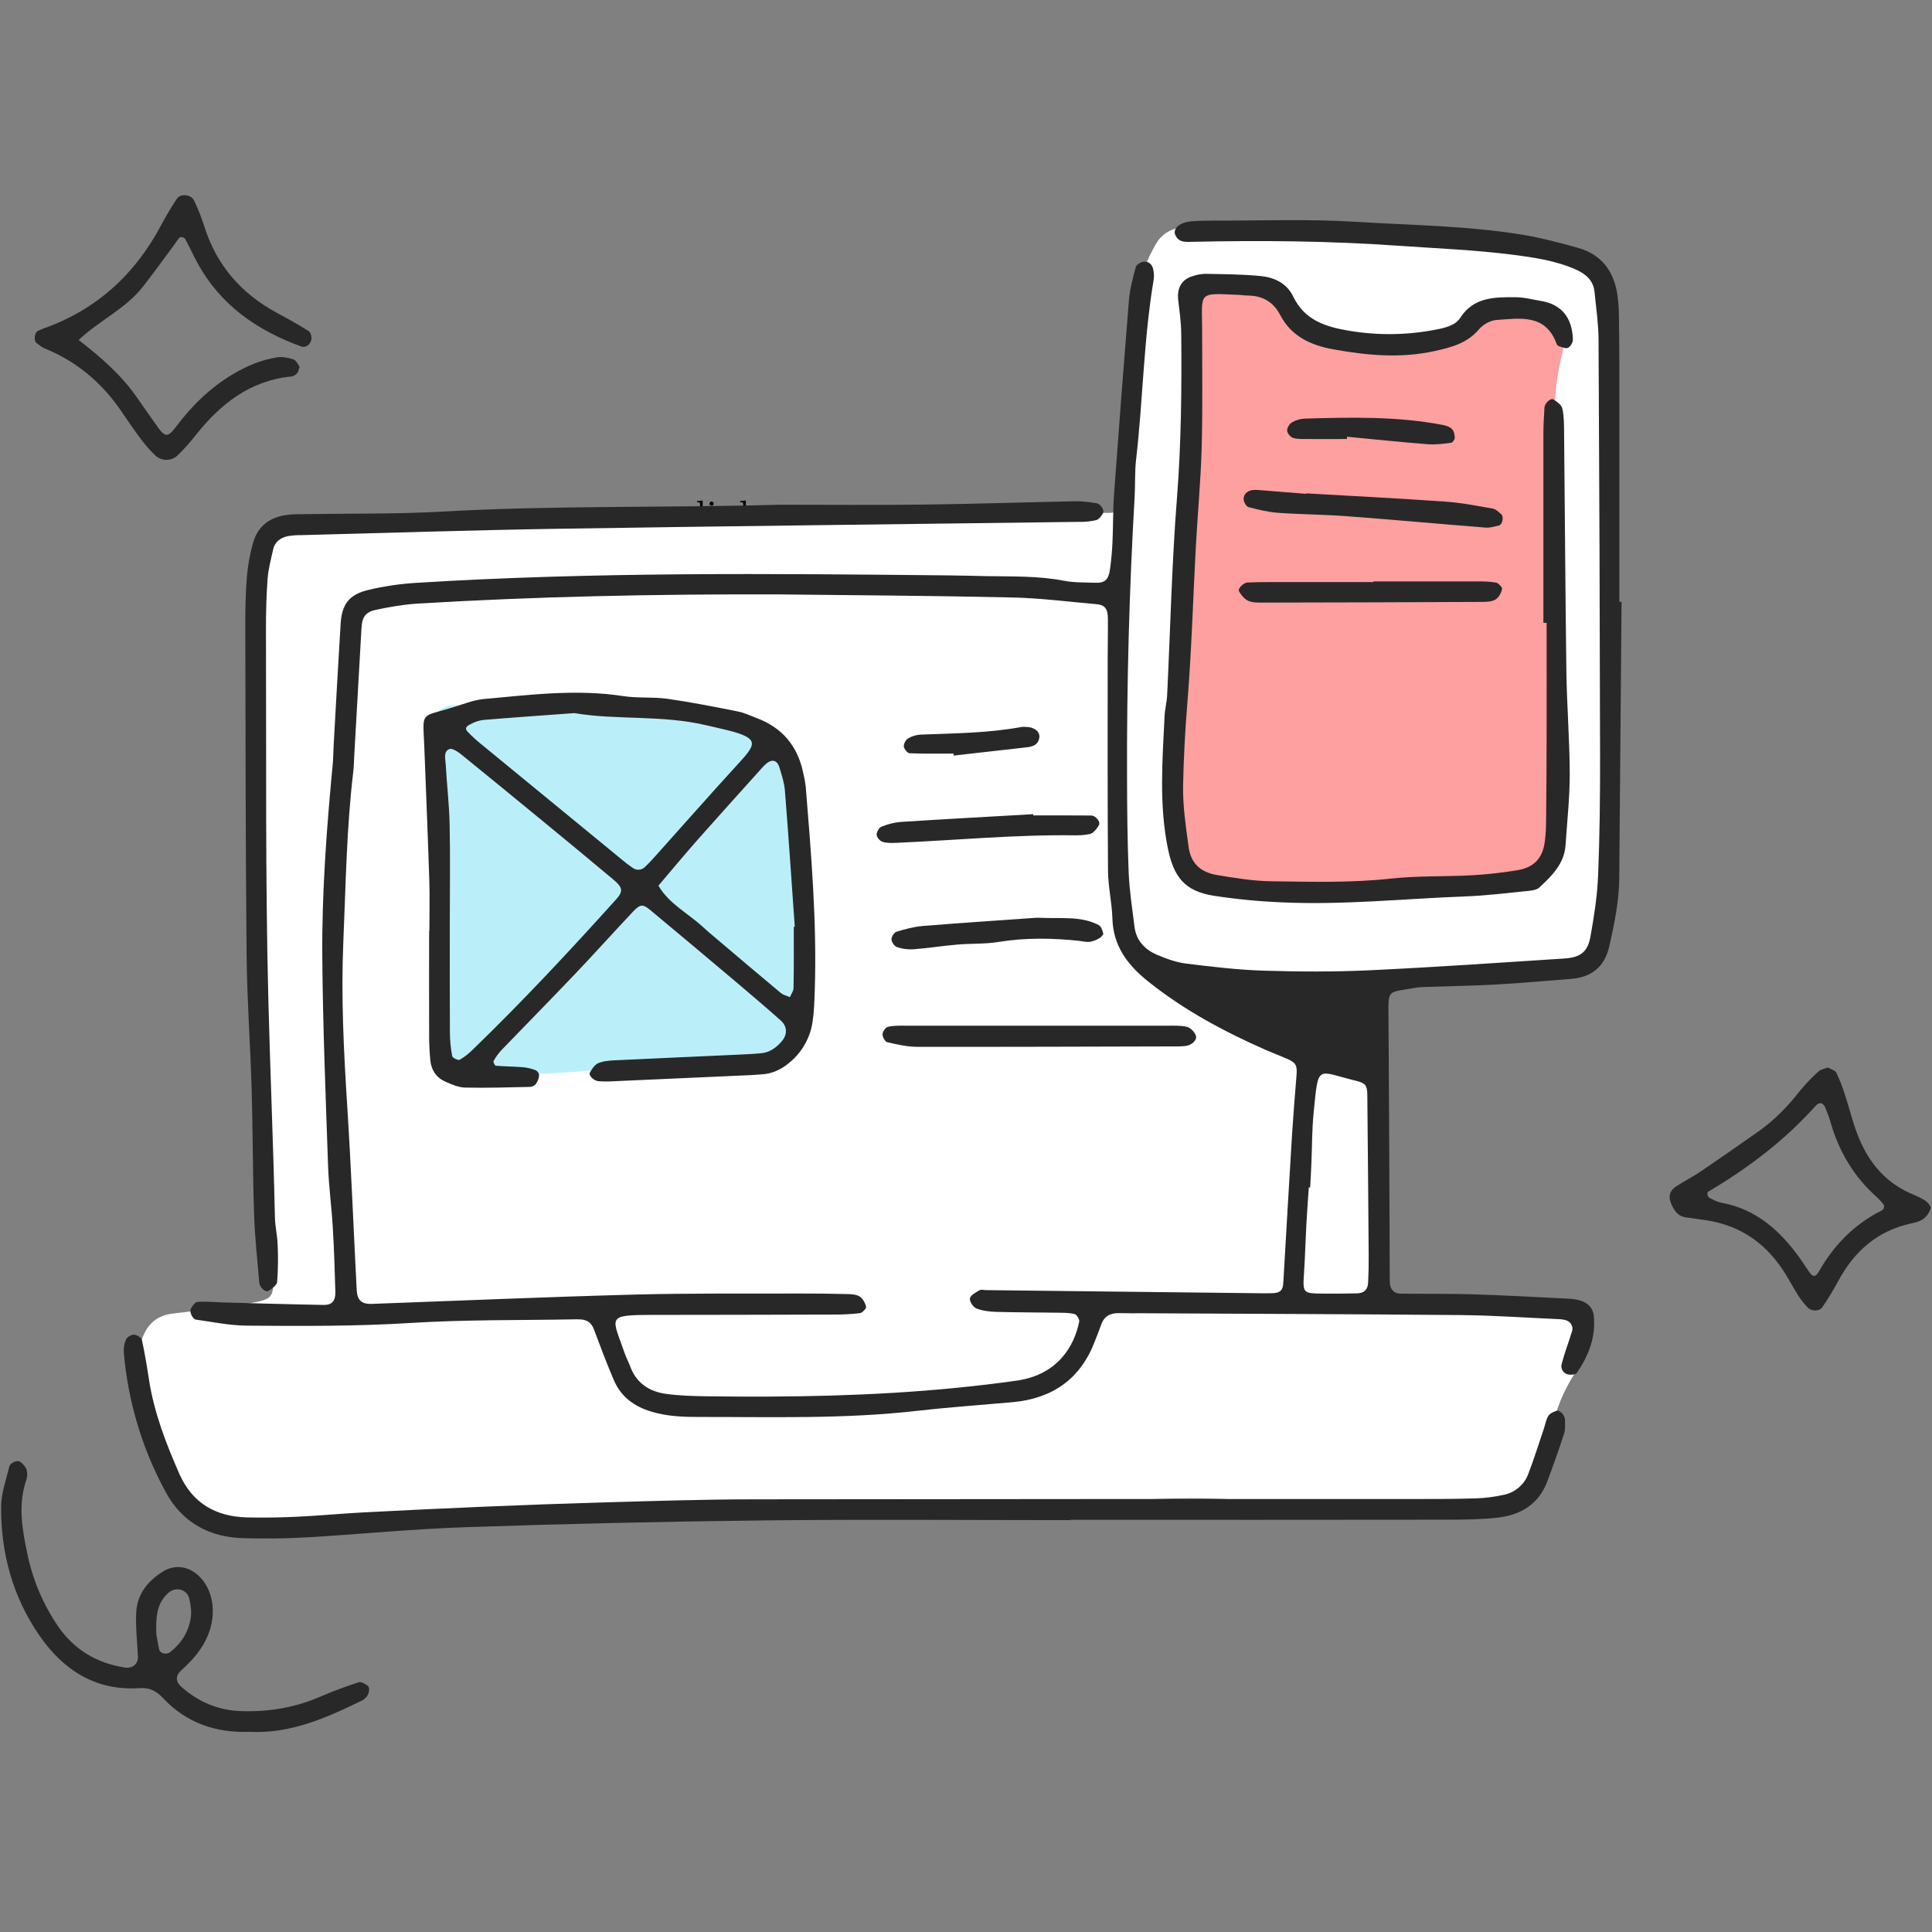
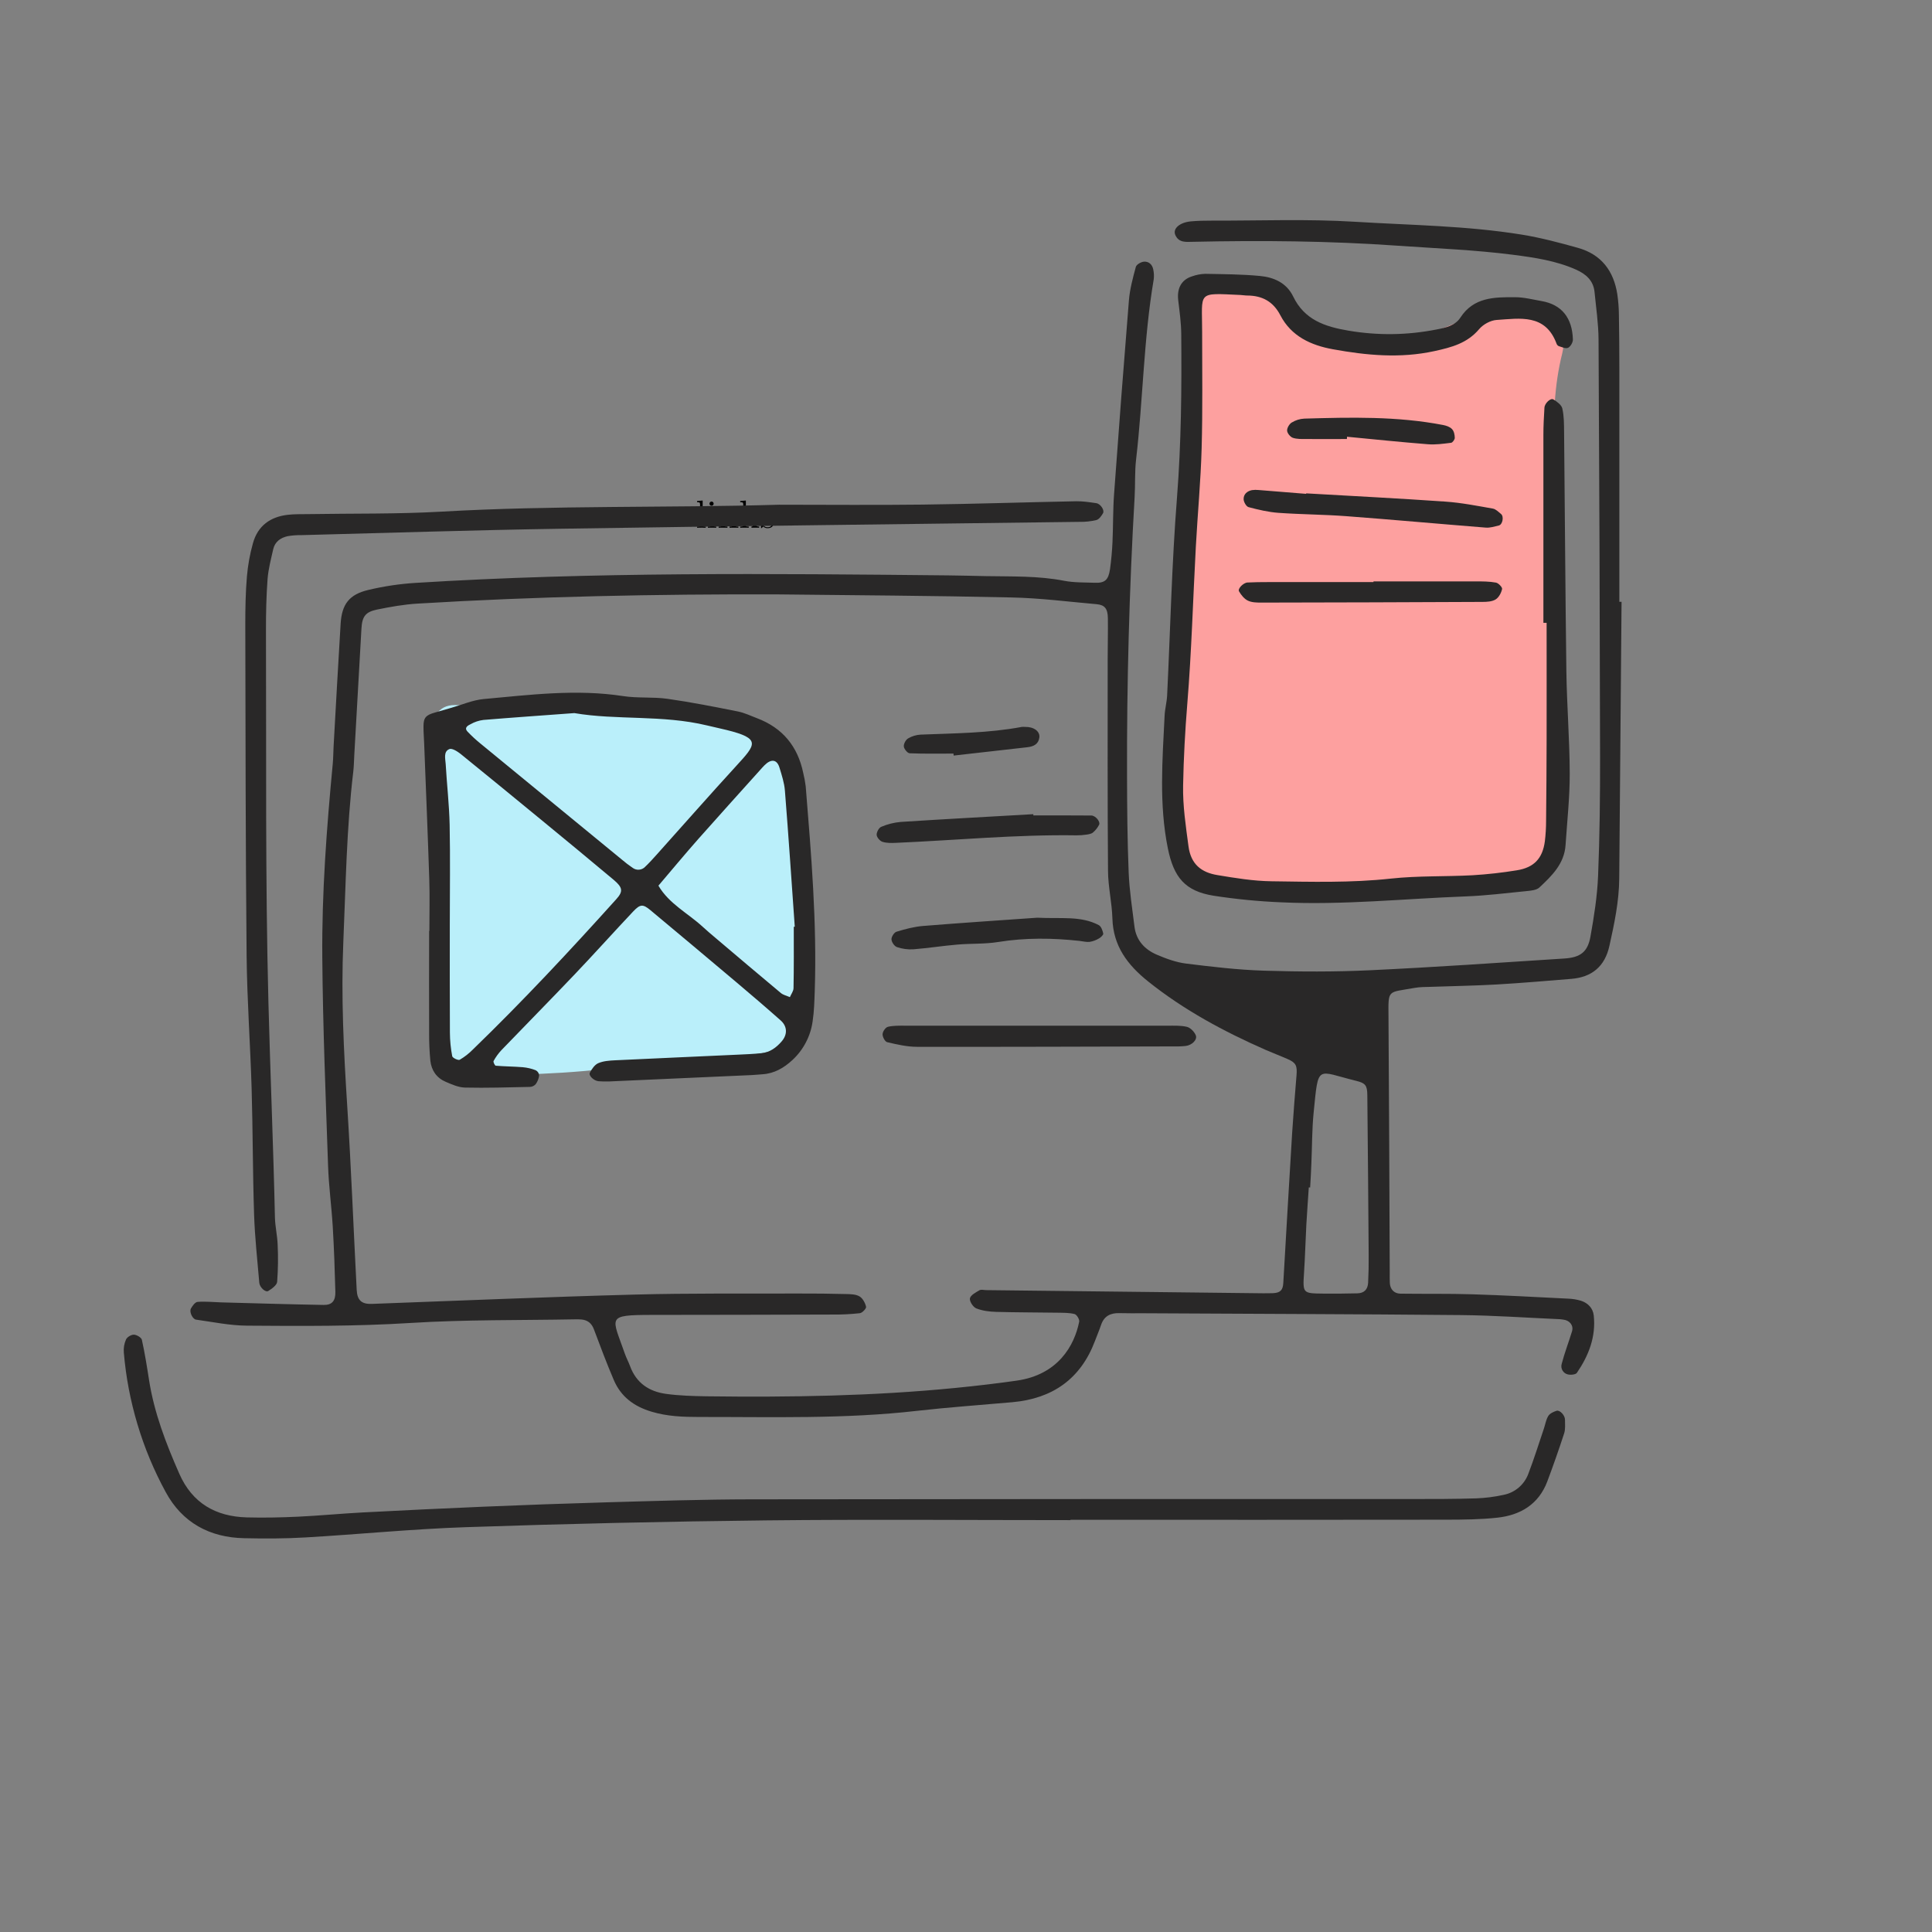
<svg xmlns="http://www.w3.org/2000/svg" width="512" viewBox="0 0 384 384" height="512" preserveAspectRatio="xMidYMid meet">
  <rect x="0" y="0" width="384" height="384" fill="#808080" stroke="none" />
  <defs>
    <clipPath id="a3b30ad25c">
      <path d="M 0.238 2 L 3 2 L 3 8 L 0.238 8 Z M 0.238 2 " />
    </clipPath>
    <clipPath id="41981ab44d">
      <rect x="0" width="17" y="0" height="11" />
    </clipPath>
    <clipPath id="3ab2f38238">
      <path d="M 0 290 L 74 290 L 74 344.398 L 0 344.398 Z M 0 290 " />
    </clipPath>
    <clipPath id="0f8c9997e2">
      <path d="M 6 38.398 L 62 38.398 L 62 92 L 6 92 Z M 6 38.398 " />
    </clipPath>
  </defs>
  <g id="913e5240f0">
    <g transform="matrix(1,0,0,1,138,97)">
      <g clip-path="url(#41981ab44d)">
        <g clip-rule="nonzero" clip-path="url(#a3b30ad25c)">
          <g style="fill:#000000;fill-opacity:1;">
            <g transform="translate(0.284, 7.889)">
              <path style="stroke:none" d="M 0.266 0 L 0.266 -0.234 C 0.535 -0.234 0.703 -0.25 0.766 -0.281 C 0.828 -0.32 0.859 -0.426 0.859 -0.594 L 0.859 -4.641 C 0.859 -4.828 0.82 -4.945 0.75 -5 C 0.688 -5.051 0.523 -5.078 0.266 -5.078 L 0.266 -5.312 L 1.375 -5.406 L 1.375 -0.594 C 1.375 -0.426 1.406 -0.32 1.469 -0.281 C 1.539 -0.25 1.711 -0.234 1.984 -0.234 L 1.984 0 C 1.922 0 1.82 0 1.688 0 C 1.562 -0.008 1.445 -0.016 1.344 -0.016 C 1.25 -0.016 1.176 -0.016 1.125 -0.016 C 1.062 -0.016 0.773 -0.008 0.266 0 Z M 0.266 0 " />
            </g>
          </g>
        </g>
        <g style="fill:#000000;fill-opacity:1;">
          <g transform="translate(2.436, 7.889)">
            <path style="stroke:none" d="M 0.266 0 L 0.266 -0.234 C 0.535 -0.234 0.703 -0.25 0.766 -0.281 C 0.828 -0.32 0.859 -0.426 0.859 -0.594 L 0.859 -2.688 C 0.859 -2.875 0.828 -2.988 0.766 -3.031 C 0.703 -3.082 0.539 -3.109 0.281 -3.109 L 0.281 -3.359 L 1.375 -3.438 L 1.375 -0.578 C 1.375 -0.43 1.398 -0.336 1.453 -0.297 C 1.516 -0.254 1.672 -0.234 1.922 -0.234 L 1.922 0 C 1.391 -0.008 1.117 -0.016 1.109 -0.016 C 1.035 -0.016 0.754 -0.008 0.266 0 Z M 0.578 -4.797 C 0.578 -4.898 0.617 -4.992 0.703 -5.078 C 0.785 -5.16 0.883 -5.203 1 -5.203 C 1.113 -5.203 1.207 -5.16 1.281 -5.078 C 1.363 -5.004 1.406 -4.906 1.406 -4.781 C 1.406 -4.664 1.363 -4.566 1.281 -4.484 C 1.207 -4.41 1.113 -4.375 1 -4.375 C 0.875 -4.375 0.77 -4.414 0.688 -4.5 C 0.613 -4.582 0.578 -4.68 0.578 -4.797 Z M 0.578 -4.797 " />
          </g>
        </g>
        <g style="fill:#000000;fill-opacity:1;">
          <g transform="translate(4.588, 7.889)">
            <path style="stroke:none" d="M 0.25 0 L 0.25 -0.234 C 0.531 -0.234 0.703 -0.25 0.766 -0.281 C 0.828 -0.32 0.859 -0.426 0.859 -0.594 L 0.859 -2.672 C 0.859 -2.867 0.82 -2.988 0.75 -3.031 C 0.688 -3.082 0.52 -3.109 0.25 -3.109 L 0.25 -3.359 L 1.344 -3.438 L 1.344 -2.625 C 1.582 -3.164 1.969 -3.438 2.5 -3.438 C 2.883 -3.438 3.156 -3.344 3.312 -3.156 C 3.426 -3.02 3.492 -2.879 3.516 -2.734 C 3.547 -2.586 3.562 -2.328 3.562 -1.953 L 3.562 -0.469 C 3.562 -0.363 3.602 -0.297 3.688 -0.266 C 3.77 -0.242 3.93 -0.234 4.172 -0.234 L 4.172 0 C 3.641 -0.008 3.348 -0.016 3.297 -0.016 C 3.254 -0.016 2.957 -0.008 2.406 0 L 2.406 -0.234 C 2.688 -0.234 2.859 -0.25 2.922 -0.281 C 2.984 -0.32 3.016 -0.426 3.016 -0.594 L 3.016 -2.406 C 3.016 -2.664 2.973 -2.875 2.891 -3.031 C 2.816 -3.188 2.664 -3.266 2.438 -3.266 C 2.176 -3.266 1.938 -3.148 1.719 -2.922 C 1.5 -2.703 1.391 -2.398 1.391 -2.016 L 1.391 -0.594 C 1.391 -0.426 1.422 -0.32 1.484 -0.281 C 1.555 -0.25 1.727 -0.234 2 -0.234 L 2 0 C 1.469 -0.008 1.176 -0.016 1.125 -0.016 C 1.082 -0.016 0.789 -0.008 0.25 0 Z M 0.25 0 " />
          </g>
        </g>
        <g style="fill:#000000;fill-opacity:1;">
          <g transform="translate(8.901, 7.889)">
            <path style="stroke:none" d="M 0.219 0 L 0.219 -0.234 C 0.488 -0.234 0.656 -0.25 0.719 -0.281 C 0.789 -0.32 0.828 -0.426 0.828 -0.594 L 0.828 -4.641 C 0.828 -4.828 0.789 -4.945 0.719 -5 C 0.656 -5.051 0.488 -5.078 0.219 -5.078 L 0.219 -5.312 L 1.344 -5.406 L 1.344 -1.672 L 2.438 -2.609 C 2.551 -2.711 2.609 -2.816 2.609 -2.922 C 2.609 -3.035 2.531 -3.098 2.375 -3.109 L 2.375 -3.359 C 2.594 -3.336 2.883 -3.328 3.25 -3.328 C 3.469 -3.328 3.648 -3.336 3.797 -3.359 L 3.797 -3.109 C 3.473 -3.098 3.145 -2.957 2.812 -2.688 C 2.738 -2.633 2.613 -2.531 2.438 -2.375 C 2.27 -2.227 2.188 -2.145 2.188 -2.125 C 2.188 -2.125 2.188 -2.113 2.188 -2.094 C 2.195 -2.082 2.207 -2.07 2.219 -2.062 C 2.227 -2.062 2.234 -2.055 2.234 -2.047 L 3.219 -0.656 C 3.352 -0.469 3.469 -0.348 3.562 -0.297 C 3.664 -0.254 3.805 -0.234 3.984 -0.234 L 3.984 0 C 3.754 -0.008 3.523 -0.016 3.297 -0.016 C 3.172 -0.016 2.891 -0.008 2.453 0 L 2.453 -0.234 C 2.641 -0.234 2.734 -0.297 2.734 -0.422 C 2.734 -0.504 2.523 -0.836 2.109 -1.422 C 2.078 -1.461 2.023 -1.523 1.953 -1.609 C 1.891 -1.703 1.844 -1.77 1.812 -1.812 L 1.312 -1.391 L 1.312 -0.594 C 1.312 -0.426 1.344 -0.32 1.406 -0.281 C 1.477 -0.25 1.648 -0.234 1.922 -0.234 L 1.922 0 C 1.609 -0.008 1.32 -0.016 1.062 -0.016 C 1.008 -0.016 0.727 -0.008 0.219 0 Z M 0.219 0 " />
          </g>
        </g>
        <g style="fill:#000000;fill-opacity:1;">
          <g transform="translate(12.996, 7.889)">
            <path style="stroke:none" d="M 0.266 -0.109 L 0.266 -1.125 C 0.266 -1.188 0.266 -1.227 0.266 -1.25 C 0.266 -1.27 0.27 -1.285 0.281 -1.297 C 0.301 -1.316 0.328 -1.328 0.359 -1.328 C 0.391 -1.328 0.41 -1.316 0.422 -1.297 C 0.441 -1.285 0.457 -1.25 0.469 -1.188 C 0.539 -0.832 0.66 -0.562 0.828 -0.375 C 1.004 -0.188 1.242 -0.094 1.547 -0.094 C 1.836 -0.094 2.055 -0.156 2.203 -0.281 C 2.348 -0.406 2.422 -0.578 2.422 -0.797 C 2.422 -1.172 2.156 -1.41 1.625 -1.516 C 1.312 -1.578 1.086 -1.629 0.953 -1.672 C 0.828 -1.711 0.707 -1.781 0.594 -1.875 C 0.375 -2.051 0.266 -2.27 0.266 -2.531 C 0.266 -2.789 0.359 -3.016 0.547 -3.203 C 0.742 -3.391 1.062 -3.484 1.5 -3.484 C 1.789 -3.484 2.035 -3.41 2.234 -3.266 C 2.297 -3.305 2.336 -3.348 2.359 -3.391 C 2.43 -3.453 2.484 -3.484 2.516 -3.484 C 2.555 -3.484 2.582 -3.469 2.594 -3.438 C 2.602 -3.414 2.609 -3.367 2.609 -3.297 L 2.609 -2.516 C 2.609 -2.453 2.602 -2.41 2.594 -2.391 C 2.594 -2.367 2.582 -2.352 2.562 -2.344 C 2.551 -2.332 2.531 -2.328 2.5 -2.328 C 2.445 -2.328 2.414 -2.348 2.406 -2.391 C 2.375 -3.023 2.07 -3.344 1.5 -3.344 C 1.195 -3.344 0.973 -3.281 0.828 -3.156 C 0.691 -3.039 0.625 -2.906 0.625 -2.75 C 0.625 -2.656 0.645 -2.57 0.688 -2.5 C 0.727 -2.438 0.773 -2.383 0.828 -2.344 C 0.891 -2.312 0.969 -2.273 1.062 -2.234 C 1.164 -2.203 1.25 -2.176 1.312 -2.156 C 1.375 -2.145 1.469 -2.129 1.594 -2.109 C 2.008 -2.023 2.301 -1.898 2.469 -1.734 C 2.688 -1.516 2.797 -1.27 2.797 -1 C 2.797 -0.688 2.691 -0.426 2.484 -0.219 C 2.273 -0.008 1.961 0.094 1.547 0.094 C 1.211 0.094 0.926 -0.02 0.688 -0.25 C 0.656 -0.219 0.629 -0.188 0.609 -0.156 C 0.586 -0.133 0.57 -0.117 0.562 -0.109 C 0.551 -0.098 0.547 -0.086 0.547 -0.078 C 0.547 -0.078 0.539 -0.07 0.531 -0.062 C 0.426 0.039 0.363 0.094 0.344 0.094 C 0.301 0.094 0.273 0.078 0.266 0.047 C 0.266 0.016 0.266 -0.035 0.266 -0.109 Z M 0.266 -0.109 " />
          </g>
        </g>
      </g>
    </g>
-     <path style=" stroke:none;fill-rule:nonzero;fill:#ffffff;fill-opacity:1;" d="M 171.156 299.008 C 161.652 299.008 152.145 299.098 142.641 298.984 C 129.719 298.832 116.895 300.027 104.078 301.43 C 98.008 302.094 91.914 302.484 85.836 303.051 C 74.34 304.121 62.816 304.586 51.273 304.449 C 48.293 304.41 45.402 304.121 42.59 303.188 C 36.801 301.27 32.969 297.355 31.277 291.523 C 30.594 289.156 29.969 286.633 30.082 284.203 C 30.262 280.77 29.652 277.48 28.25 274.34 C 27.098 271.711 27.223 269.133 28.125 266.418 C 29.164 263.281 31.059 261.461 34.383 261.074 C 38.641 260.582 42.91 260.113 47.145 259.418 C 54.793 258.168 54.836 258.746 53.812 250.543 C 52.414 239.352 50.895 228.152 52.551 216.777 C 53.262 211.887 52.953 206.84 52.98 201.863 C 53.004 197.793 52.883 193.715 52.738 189.637 C 52.668 187.379 52.473 185.133 52.152 182.895 C 50.863 174.324 50.883 165.758 52.215 157.195 C 52.844 153.117 52.688 149.094 52.418 145.027 C 52 138.711 51.309 132.383 51.426 126.07 C 51.531 120.449 52.445 114.824 53.258 109.246 C 53.785 105.617 55.098 104.621 58.727 104.598 C 62.797 104.562 66.871 104.719 70.953 104.758 C 77.289 104.824 83.629 104.828 89.965 104.91 C 98.59 105.023 107.082 103.625 115.641 102.84 C 123.953 102.078 132.266 100.793 140.652 101.078 C 146.523 101.281 152.391 101.773 158.258 101.812 C 163.223 101.84 168.188 101.324 173.156 101.172 C 181.066 100.906 188.938 100.793 196.875 101.527 C 204.73 102.262 212.695 101.879 220.609 101.938 C 221.891 101.938 222.75 101.133 222.812 99.855 C 223.449 88.336 225.613 76.98 226.371 65.477 C 226.516 63.223 226.449 60.953 226.473 58.691 C 226.516 54.945 227.953 51.637 229.758 48.473 C 230.832 46.59 232.562 45.539 234.68 45.219 C 235.801 45.051 236.93 44.969 238.066 44.977 C 247.793 44.977 257.566 44.461 267.242 45.176 C 279.395 46.078 291.598 46.793 303.625 49.055 C 307.445 49.77 311.039 50.938 314.441 52.832 C 317.48 54.527 319.152 56.965 319.305 60.434 C 319.371 62.016 319.445 63.613 319.434 65.184 C 319.254 87.816 319.141 110.445 318.84 133.078 C 318.645 147.781 318.172 162.48 317.812 177.18 C 317.758 179.438 317.711 181.703 317.504 183.953 C 316.965 189.711 314.812 191.883 309.012 192.625 C 308.117 192.738 307.207 192.742 306.301 192.77 C 297.48 193.02 288.656 193.27 279.832 193.52 C 272.426 193.734 271.734 194.41 271.727 201.781 C 271.727 204.266 271.727 206.789 272.125 209.23 C 273.082 215.098 272.812 220.969 272.371 226.836 C 271.984 232.039 271.969 237.184 272.613 242.395 C 273.219 247.328 273.527 252.293 274.664 257.152 C 275.133 259.145 275.887 259.898 277.844 260.066 C 281.219 260.363 284.605 260.676 287.992 260.719 C 294.328 260.801 300.668 260.688 307.004 260.684 C 308.812 260.684 310.637 260.645 312.422 260.859 C 315.52 261.227 317.262 263.918 316.156 266.746 C 315.352 268.867 314.336 270.883 313.109 272.797 C 310.734 276.434 309.133 280.387 308.301 284.652 C 307.812 287.07 306.934 289.426 306.086 291.758 C 304.82 295.25 302.293 297.316 298.586 297.793 C 293.879 298.395 289.215 299.246 284.422 299.152 C 276.047 298.996 267.672 299.078 259.297 299.035 C 257.488 299.035 255.664 299.035 253.871 298.82 C 242.379 297.375 230.887 297.578 219.352 298.668 C 213.973 299.18 208.496 298.969 203.066 298.988 C 192.43 299.031 181.793 299.004 171.156 299.004 Z M 171.156 299.008 " />
    <path style=" stroke:none;fill-rule:nonzero;fill:#fda09f;fill-opacity:1;" d="M 266.875 177.789 C 260.781 177.789 254.691 177.812 248.598 177.766 C 247.242 177.738 245.895 177.59 244.562 177.328 C 236.617 175.859 234.406 173.75 234.117 165.719 C 233.441 146.73 232.938 127.75 235.566 108.812 C 237.562 94.457 238.645 80.016 236.914 65.512 C 236.523 62.234 236.445 58.664 240.051 57.379 C 244.035 55.965 248.477 54.746 252.289 58.059 C 253.984 59.527 255.336 61.398 256.785 63.129 C 261.43 68.684 267.402 71.035 274.34 69.266 C 280.453 67.695 286.387 65.605 292.133 63 C 296.566 60.984 300.809 60.555 305.246 61.965 C 309.324 63.266 311.488 66.32 310.5 70.266 C 307.285 83.055 309.832 95.957 309.48 108.785 C 308.988 126.863 309.656 144.977 309.754 163.07 C 309.801 170.492 305.109 175.742 296.617 176.723 C 286.77 177.855 276.832 178.188 266.934 178.883 Z M 266.875 177.789 " />
    <path style=" stroke:none;fill-rule:nonzero;fill:#baeffa;fill-opacity:1;" d="M 158.992 180.195 C 158.992 186.309 159.027 192.398 158.992 198.5 C 158.93 206.691 156.848 208.91 148.844 209.676 C 137.84 210.734 126.867 211.938 115.863 212.895 C 110.465 213.363 105.035 213.578 99.617 213.629 C 89.438 213.711 87.758 212.117 87.25 202.066 C 86.398 185.164 85.605 168.254 84.879 151.344 C 84.762 149.074 84.988 146.84 85.562 144.645 C 86.727 140.434 88.949 139.465 93.219 140.535 C 95.348 141.07 97.578 141.512 99.762 141.488 C 107.672 141.441 115.59 140.832 123.48 141.098 C 131.383 141.336 139.238 142.047 147.051 143.238 C 154.129 144.348 157.102 147.855 157.77 155.168 C 158.531 163.48 158.746 171.836 159.207 180.176 Z M 158.992 180.195 " />
    <path style=" stroke:none;fill-rule:nonzero;fill:#292828;fill-opacity:1;" d="M 322.297 119.613 C 322.145 137.949 321.992 156.289 321.836 174.629 C 321.797 179.18 320.859 183.598 319.879 188.012 C 318.977 192.086 316.406 194.23 312.301 194.559 C 307.34 194.961 302.387 195.391 297.418 195.676 C 293.125 195.922 288.82 195.98 284.523 196.137 C 283.395 196.176 282.246 196.152 281.141 196.355 C 275.758 197.336 275.934 196.539 275.973 202.027 C 276.098 219.008 276.148 235.988 276.219 252.969 C 276.219 253.645 276.203 254.324 276.238 255 C 276.301 256.254 277.082 257.109 278.352 257.125 C 283.105 257.191 287.863 257.102 292.613 257.25 C 298.941 257.445 305.262 257.797 311.59 258.113 C 312.496 258.137 313.383 258.281 314.25 258.539 C 315.629 258.992 316.609 260.008 316.77 261.457 C 317.227 265.699 315.762 269.438 313.422 272.859 C 313.176 273.223 312.184 273.309 311.625 273.176 C 311.398 273.125 311.191 273.031 311.008 272.895 C 310.82 272.758 310.672 272.586 310.555 272.387 C 310.438 272.188 310.367 271.973 310.34 271.746 C 310.312 271.516 310.332 271.289 310.402 271.07 C 310.969 268.887 311.793 266.773 312.449 264.617 C 312.801 263.453 312.008 262.445 310.738 262.289 C 310.516 262.262 310.289 262.215 310.066 262.203 C 303.512 261.918 296.961 261.445 290.406 261.383 C 269.352 261.184 248.297 261.141 227.238 261.02 C 225.656 261.02 224.062 261.039 222.488 260.996 C 220.707 260.945 219.434 261.582 218.84 263.355 C 218.48 264.426 218.027 265.465 217.629 266.535 C 214.766 274.117 209.16 277.984 201.215 278.699 C 194.914 279.262 188.594 279.699 182.312 280.41 C 167.887 282.07 153.387 281.613 138.906 281.633 C 135.758 281.633 132.621 281.523 129.508 280.586 C 126.004 279.539 123.414 277.613 121.996 274.285 C 120.574 270.957 119.305 267.578 118.039 264.199 C 117.59 263 116.797 262.375 115.562 262.258 C 115.113 262.227 114.66 262.215 114.207 262.23 C 103.34 262.434 92.445 262.27 81.617 262.949 C 70.789 263.629 59.902 263.566 49.043 263.484 C 45.68 263.461 42.32 262.754 38.969 262.289 C 38.277 262.199 37.582 260.746 37.945 260.09 C 38.238 259.547 38.785 258.797 39.27 258.762 C 40.832 258.641 42.418 258.812 43.992 258.859 C 50.77 259.039 57.551 259.25 64.328 259.367 C 65.984 259.398 66.703 258.562 66.656 256.758 C 66.543 252.457 66.395 248.16 66.141 243.867 C 65.898 239.809 65.344 235.77 65.207 231.707 C 64.734 217.914 64.172 204.121 64.059 190.324 C 63.949 177.434 64.926 164.57 66.145 151.73 C 66.25 150.605 66.242 149.469 66.305 148.34 C 66.766 140.211 67.203 132.086 67.703 123.961 C 67.949 120.09 69.395 118.156 73.215 117.254 C 76.293 116.52 79.414 116.055 82.574 115.855 C 117.852 113.652 153.16 114.008 188.473 114.363 C 190.961 114.387 193.449 114.461 195.941 114.508 C 201.137 114.605 206.344 114.43 211.5 115.434 C 213.484 115.82 215.559 115.754 217.594 115.828 C 219.59 115.906 220.312 115.293 220.629 113.105 C 220.871 111.316 221.039 109.512 221.117 107.707 C 221.262 104.543 221.199 101.363 221.43 98.203 C 222.359 85.355 223.344 72.508 224.383 59.668 C 224.57 57.438 225.168 55.219 225.758 53.047 C 225.887 52.574 226.766 52.07 227.34 52.012 C 228.305 51.918 229.023 52.559 229.215 53.547 C 229.363 54.215 229.395 54.887 229.305 55.562 C 227.301 67.398 227.191 79.414 225.809 91.309 C 225.52 93.773 225.66 96.289 225.516 98.773 C 224.445 117.305 223.945 135.852 224.008 154.41 C 224.023 160.746 224.074 167.09 224.332 173.422 C 224.48 177.02 225.043 180.605 225.488 184.191 C 225.828 186.922 227.535 188.73 229.938 189.758 C 231.797 190.551 233.77 191.273 235.758 191.52 C 240.91 192.16 246.09 192.773 251.273 192.93 C 258.285 193.145 265.32 193.176 272.324 192.844 C 285.199 192.238 298.059 191.344 310.922 190.512 C 314.129 190.305 315.566 189.207 316.113 186.164 C 316.828 182.164 317.469 178.117 317.633 174.07 C 317.957 166.16 318.039 158.23 318.027 150.305 C 317.98 122.684 317.879 95.066 317.723 67.445 C 317.703 64.305 317.23 61.164 316.926 58.027 C 316.699 55.73 315.172 54.441 313.215 53.574 C 309.238 51.809 304.969 51.188 300.723 50.637 C 293.098 49.66 285.41 49.371 277.738 48.832 C 264.168 47.875 250.609 47.766 237.031 48.062 C 235.719 48.09 234.27 48.273 233.594 46.684 C 233.062 45.438 234.477 44.195 236.73 43.996 C 238.078 43.879 239.441 43.844 240.797 43.852 C 250.309 43.879 259.84 43.492 269.316 44.078 C 280.363 44.762 291.477 44.855 302.438 46.629 C 306.211 47.238 309.941 48.23 313.633 49.266 C 318.262 50.559 320.746 53.848 321.457 58.512 C 321.652 59.855 321.758 61.207 321.77 62.566 C 321.836 66.188 321.859 69.812 321.859 73.434 C 321.859 88.828 321.859 104.223 321.859 119.617 Z M 154.215 118.137 C 130.445 118.078 106.688 118.539 82.957 119.973 C 80.266 120.137 77.578 120.617 74.934 121.156 C 72.629 121.629 71.977 122.543 71.84 124.934 C 71.352 133.289 70.895 141.641 70.422 149.992 C 70.355 151.121 70.348 152.262 70.215 153.383 C 68.875 164.629 68.723 175.941 68.238 187.227 C 67.773 198.078 68.32 208.941 69.012 219.789 C 69.793 231.977 70.262 244.18 70.895 256.379 C 71.004 258.469 71.906 259.23 73.891 259.16 C 91.297 258.523 108.703 257.773 126.113 257.309 C 136.977 257.016 147.852 257.137 158.715 257.098 C 161.887 257.086 165.055 257.121 168.223 257.203 C 169.113 257.223 170.133 257.246 170.844 257.676 C 171.484 258.062 171.965 258.969 172.141 259.734 C 172.215 260.066 171.387 260.957 170.898 261.008 C 169.102 261.207 167.301 261.297 165.496 261.277 C 153.496 261.316 141.496 261.34 129.5 261.348 C 120.391 261.367 121.648 261.723 124.184 269.031 C 124.48 269.887 124.918 270.684 125.234 271.535 C 126.457 274.879 129.012 276.582 132.352 277.039 C 135.039 277.41 137.762 277.48 140.477 277.527 C 157 277.738 173.516 277.48 189.977 275.855 C 194.023 275.457 198.066 274.984 202.09 274.41 C 210.293 273.234 213.543 267.469 214.5 262.688 C 214.586 262.238 214.008 261.289 213.586 261.18 C 212.516 260.902 211.355 260.934 210.227 260.91 C 206.152 260.844 202.078 260.863 198 260.746 C 196.668 260.707 195.27 260.539 194.051 260.055 C 193.418 259.809 192.656 258.637 192.781 258.055 C 192.922 257.406 193.945 256.879 194.676 256.449 C 195.004 256.254 195.547 256.418 195.996 256.422 L 251 257.051 C 251.68 257.051 252.359 257.051 253.035 257.027 C 254.469 256.957 254.992 256.422 255.066 254.98 C 255.648 245.047 256.211 235.113 256.824 225.184 C 257.07 221.348 257.383 217.52 257.695 213.691 C 257.848 211.816 257.586 211.227 255.957 210.512 C 254.512 209.871 253.023 209.316 251.578 208.684 C 243.262 205.027 235.32 200.766 228.188 195.059 C 224.117 191.805 221.254 188.035 221.098 182.551 C 221.004 179.402 220.25 176.27 220.227 173.125 C 220.117 159.09 220.16 145.055 220.16 131.023 C 220.16 128.309 220.234 125.59 220.199 122.875 C 220.176 120.992 219.578 120.23 217.973 120.09 C 212.348 119.598 206.727 118.867 201.078 118.75 C 185.461 118.395 169.836 118.316 154.215 118.137 Z M 260.402 236.02 L 260.133 236.004 C 259.973 238.48 259.785 240.953 259.645 243.43 C 259.477 246.59 259.398 249.758 259.191 252.914 C 258.926 257.059 258.887 257.074 263.043 257.113 C 265.305 257.137 267.566 257.113 269.824 257.059 C 271.133 257.02 271.855 256.289 271.926 254.941 C 272.016 253.133 272.051 251.324 272.035 249.516 C 271.961 238.887 271.871 228.262 271.766 217.633 C 271.742 215.727 271.383 215.273 269.562 214.828 C 261.582 212.875 262.078 211.371 261.098 221.121 C 260.758 224.492 260.797 227.898 260.645 231.285 C 260.594 232.863 260.492 234.441 260.402 236.02 Z M 260.402 236.02 " />
    <path style=" stroke:none;fill-rule:nonzero;fill:#292828;fill-opacity:1;" d="M 306.762 123.789 C 306.762 111.344 306.762 98.895 306.762 86.445 C 306.762 84.641 306.859 82.832 306.969 81.031 C 307.02 80.148 308.191 79.047 308.746 79.387 C 309.461 79.828 310.363 80.48 310.523 81.188 C 310.871 82.703 310.859 84.316 310.875 85.887 C 311.031 101.73 311.121 117.574 311.328 133.414 C 311.422 140.199 311.977 146.973 311.996 153.754 C 312.008 158.488 311.48 163.227 311.168 167.961 C 310.922 171.672 308.449 174.074 305.969 176.391 C 305.398 176.926 304.309 177.023 303.434 177.109 C 299.391 177.512 295.348 178.016 291.293 178.168 C 279.09 178.621 266.906 179.922 254.68 179.344 C 250.164 179.16 245.668 178.719 241.203 178.031 C 235.578 177.121 233.301 174.434 232.121 168.621 C 230.344 159.863 231.047 151.059 231.473 142.258 C 231.535 140.906 231.91 139.566 231.977 138.223 C 232.613 125.125 232.906 111.996 233.934 98.93 C 234.781 88.078 234.879 77.242 234.781 66.391 C 234.762 64.148 234.445 61.906 234.18 59.672 C 233.902 57.32 234.809 55.594 236.918 54.93 C 237.773 54.621 238.656 54.453 239.562 54.426 C 243.18 54.496 246.809 54.508 250.406 54.848 C 253.18 55.109 255.707 56.195 257.035 58.941 C 259.266 63.551 263.273 64.918 268.012 65.719 C 273.863 66.711 279.699 66.633 285.52 65.488 C 287.352 65.141 289.234 64.707 290.254 63.137 C 292.91 59.047 297.012 59.059 301.09 59.07 C 302.875 59.07 304.668 59.535 306.449 59.848 C 310.363 60.543 312.496 63.129 312.625 67.477 C 312.641 68.039 312.156 68.895 311.668 69.125 C 311.184 69.359 310.426 68.969 309.805 68.793 C 309.59 68.684 309.445 68.516 309.371 68.289 C 307.145 62.324 302.094 63.293 297.457 63.594 C 296.254 63.672 294.793 64.473 294 65.41 C 291.625 68.219 288.535 69.035 285.121 69.781 C 278.309 71.27 271.613 70.637 264.926 69.418 C 260.574 68.629 256.656 66.852 254.48 62.664 C 253.062 59.926 250.875 58.75 247.902 58.738 C 247.453 58.738 247 58.648 246.551 58.629 C 237.766 58.23 238.949 57.863 238.934 65.98 C 238.934 73.676 239.051 81.387 238.836 89.066 C 238.656 95.613 238.035 102.148 237.68 108.691 C 237.117 119.078 236.836 129.477 235.988 139.844 C 235.547 145.262 235.254 150.66 235.152 156.086 C 235.07 160.184 235.688 164.184 236.223 168.219 C 236.699 171.793 238.797 173.406 241.945 173.926 C 245.508 174.52 249.117 175.113 252.703 175.16 C 260.613 175.266 268.523 175.492 276.434 174.629 C 281.812 174.043 287.285 174.254 292.711 173.961 C 295.641 173.781 298.555 173.457 301.453 172.984 C 304.898 172.441 306.59 170.637 307.051 167.23 C 307.215 165.879 307.297 164.523 307.297 163.164 C 307.355 157.734 307.391 152.305 307.402 146.871 C 307.418 139.18 307.402 131.484 307.402 123.789 Z M 306.762 123.789 " />
    <path style=" stroke:none;fill-rule:nonzero;fill:#292828;fill-opacity:1;" d="M 212.754 302.137 C 192.605 302.137 172.453 301.965 152.305 302.188 C 132.391 302.406 112.48 302.859 92.574 303.539 C 81.961 303.895 71.375 304.957 60.766 305.574 C 56.703 305.82 52.617 305.82 48.543 305.73 C 41.664 305.598 36.219 302.633 32.938 296.566 C 30.605 292.285 28.734 287.809 27.336 283.137 C 25.934 278.465 25.023 273.699 24.613 268.84 C 24.535 267.938 24.68 267.066 25.047 266.234 C 25.27 265.746 26.086 265.258 26.625 265.277 C 27.164 265.297 28.094 265.832 28.195 266.289 C 28.781 268.926 29.207 271.602 29.621 274.273 C 30.641 280.812 32.996 286.91 35.641 292.922 C 38.207 298.754 42.867 301.426 49.059 301.594 C 52.449 301.684 55.852 301.613 59.242 301.453 C 63.531 301.254 67.801 300.832 72.094 300.609 C 88.137 299.77 104.18 299.066 120.238 298.609 C 129.965 298.332 139.688 298.016 149.414 298.004 C 193.109 297.949 236.805 297.93 280.504 297.945 C 284.805 297.945 289.109 297.945 293.406 297.812 C 295.219 297.746 297.012 297.516 298.785 297.129 C 299.348 297.023 299.887 296.848 300.406 296.605 C 300.922 296.359 301.398 296.051 301.836 295.684 C 302.273 295.312 302.656 294.895 302.984 294.426 C 303.312 293.957 303.574 293.457 303.773 292.918 C 304.906 289.969 305.844 286.945 306.859 283.949 C 307.145 283.102 307.281 282.164 307.738 281.426 C 308.051 280.934 308.773 280.594 309.379 280.406 C 310.047 280.203 311.066 281.332 311.055 282.191 C 311.055 283.09 311.156 284.051 310.891 284.883 C 309.844 288.098 308.723 291.293 307.531 294.465 C 305.816 298.988 302.215 301.137 297.652 301.645 C 294.289 302.016 290.875 302.043 287.48 302.051 C 262.578 302.078 237.672 302.086 212.766 302.066 Z M 212.754 302.137 " />
    <path style=" stroke:none;fill-rule:nonzero;fill:#292828;fill-opacity:1;" d="M 154.863 100.316 C 164.371 100.316 173.875 100.41 183.375 100.293 C 193.551 100.168 203.723 99.828 213.898 99.629 C 215.23 99.605 216.586 99.82 217.91 100.012 C 218.727 100.133 219.578 101.402 219.238 101.996 C 218.93 102.543 218.449 103.219 217.918 103.363 C 216.82 103.625 215.707 103.746 214.578 103.723 C 180.195 104.18 145.809 104.551 111.426 105.09 C 94.238 105.359 77.059 105.922 59.871 106.363 C 58.965 106.348 58.062 106.418 57.172 106.57 C 55.777 106.879 54.652 107.66 54.312 109.133 C 53.863 111.109 53.336 113.094 53.18 115.102 C 52.934 118.48 52.852 121.887 52.863 125.277 C 52.953 149.938 52.715 174.613 53.352 199.262 C 53.719 213.496 54.332 227.734 54.645 241.977 C 54.688 243.777 55.117 245.566 55.184 247.359 C 55.305 249.832 55.273 252.305 55.086 254.777 C 55.027 255.441 54.039 256.141 53.328 256.59 C 52.773 256.941 51.617 255.875 51.535 254.961 C 51.156 250.457 50.652 245.961 50.504 241.449 C 50.227 233.082 50.258 224.707 50.012 216.34 C 49.75 207.535 49.102 198.734 49.016 189.914 C 48.805 167.965 48.805 146.016 48.754 124.07 C 48.754 120.902 48.809 117.727 49.078 114.574 C 49.27 112.324 49.672 110.109 50.285 107.938 C 51.238 104.523 53.707 102.727 57.172 102.324 C 58.52 102.168 59.883 102.203 61.242 102.184 C 70.066 102.035 78.906 102.195 87.711 101.695 C 110.074 100.41 132.477 100.973 154.863 100.316 Z M 154.863 100.316 " />
    <g clip-rule="nonzero" clip-path="url(#3ab2f38238)">
-       <path style=" stroke:none;fill-rule:nonzero;fill:#292828;fill-opacity:1;" d="M 49.562 344.215 C 42.914 344.441 37.078 342.477 32.445 337.551 C 31.125 336.148 29.82 335.387 27.75 335.527 C 18.969 336.125 12.52 331.898 7.766 324.977 C 2.512 317.312 0.145 308.629 0.223 299.383 C 0.25 296.742 1.23 294.105 1.852 291.488 C 2.039 290.703 3.508 290.117 4.055 290.559 C 4.543 290.961 5.062 291.48 5.258 292.055 C 5.465 292.719 5.465 293.383 5.258 294.047 C 3.547 298.984 4.387 303.875 5.422 308.762 C 6.48 313.918 8.477 318.68 11.41 323.051 C 14.621 327.809 19.133 330.547 24.785 331.434 C 26.363 331.68 27.477 330.727 27.414 329.234 C 27.273 326.301 26.922 323.367 27.078 320.449 C 27.273 316.797 29.418 314.168 32.473 312.305 C 34.723 310.934 37.352 311.273 39.363 313.086 C 42.355 315.773 43.141 320.59 41.332 325.012 C 40.188 327.805 38.262 329.973 36.051 331.973 C 34.773 333.129 34.906 334.305 36.18 335.395 C 39.539 338.293 43.332 339.934 47.867 340.094 C 53.406 340.293 58.652 339.402 63.727 337.199 C 66.207 336.121 68.754 335.195 71.32 334.355 C 71.789 334.199 72.574 334.684 73.082 335.055 C 73.629 335.457 73.312 336.949 72.676 337.438 C 72.496 337.574 72.363 337.789 72.168 337.883 C 65.023 341.379 57.805 344.645 49.562 344.215 Z M 31.07 324.797 C 31.145 325.219 31.348 326.523 31.625 327.816 C 31.805 328.66 33.094 328.945 33.801 328.383 C 36 326.672 37.422 324.441 37.887 321.734 C 38.105 320.469 37.934 319.078 37.645 317.805 C 37.207 315.852 34.922 315.301 33.461 316.594 C 31.23 318.586 30.938 321.16 31.07 324.797 Z M 31.07 324.797 " />
-     </g>
+       </g>
    <g clip-rule="nonzero" clip-path="url(#0f8c9997e2)">
-       <path style=" stroke:none;fill-rule:nonzero;fill:#292828;fill-opacity:1;" d="M 59.562 72.883 C 59.375 73.398 59.316 73.879 59.055 74.184 C 58.758 74.535 58.379 74.75 57.922 74.832 C 49.668 75.637 43.805 80.305 38.871 86.527 C 37.758 87.953 36.555 89.293 35.258 90.551 C 34.961 90.82 34.629 91.031 34.254 91.176 C 33.879 91.324 33.492 91.398 33.094 91.398 C 32.691 91.402 32.305 91.328 31.93 91.188 C 31.555 91.043 31.219 90.836 30.922 90.566 C 29.934 89.641 29.035 88.637 28.219 87.555 C 26.859 85.754 25.566 83.887 24.305 82.02 C 20.43 76.238 15.379 71.891 8.898 69.262 C 8.297 69.02 7.773 68.562 7.246 68.156 C 6.668 67.711 6.863 66.102 7.52 65.785 C 7.918 65.586 8.324 65.414 8.742 65.258 C 19.254 61.508 26.863 54.5 32.055 44.703 C 33 42.914 34.035 41.18 35.16 39.496 C 35.891 38.398 38.004 38.629 38.582 39.871 C 39.359 41.496 40.023 43.168 40.57 44.883 C 42.984 52.629 47.855 58.281 54.938 62.125 C 57.117 63.305 59.297 64.5 61.383 65.828 C 61.777 66.07 62.004 67.051 61.871 67.574 C 61.641 68.5 60.785 69.195 59.84 68.852 C 51.086 65.672 43.789 60.625 39.227 52.223 C 38.371 50.656 37.637 49.008 36.762 47.434 C 36.641 47.211 35.902 47.035 35.762 47.164 C 35.273 47.625 34.953 48.23 34.539 48.773 C 32.52 51.488 30.547 54.238 28.469 56.906 C 24.98 61.398 19.672 63.73 15.629 67.578 C 19.93 70.902 24.035 74.426 27.168 78.93 C 28.59 80.973 30.008 83.012 31.457 85.031 C 32.785 86.883 33.434 86.906 34.91 84.922 C 38.055 80.707 41.73 77.098 46.262 74.391 C 49 72.758 51.914 71.527 55.066 71.02 C 56.121 70.852 57.316 71.105 58.355 71.445 C 58.871 71.617 59.191 72.418 59.562 72.883 Z M 59.562 72.883 " />
-     </g>
-     <path style=" stroke:none;fill-rule:nonzero;fill:#292828;fill-opacity:1;" d="M 363.305 212.172 C 363.895 212.52 364.73 212.719 364.98 213.211 C 365.66 214.625 366.23 216.078 366.691 217.578 C 367.684 220.566 368.375 223.691 369.625 226.555 C 371.648 231.242 374.824 235.004 379.633 237.145 C 380.66 237.602 381.727 238.023 382.66 238.633 C 383.168 238.969 383.832 239.781 383.723 240.188 C 383.461 241.047 382.973 241.746 382.254 242.285 C 381.562 242.797 380.609 243.004 379.734 243.199 C 373.098 244.664 368.539 248.738 365.371 254.598 C 364.418 256.375 363.371 258.102 362.238 259.773 C 361.605 260.699 360.008 260.672 359.258 259.844 C 358.641 259.191 358.078 258.492 357.578 257.746 C 356.723 256.418 355.957 255.031 355.152 253.672 C 351.484 247.477 346.23 243.586 339.016 242.516 C 337.676 242.316 336.324 242.156 334.992 241.949 C 333.77 241.762 333.035 240.988 332.477 239.926 C 331.5 238.094 331.641 236.805 333.156 235.801 C 334.676 234.793 336.297 234.004 337.805 232.988 C 341.715 230.328 345.609 227.633 349.48 224.898 C 352.66 222.672 355.312 219.926 357.699 216.879 C 358.844 215.477 360.086 214.172 361.434 212.965 C 361.867 212.539 362.629 212.441 363.305 212.172 Z M 374.457 239.492 C 374.062 238.992 373.641 238.516 373.184 238.07 C 368.461 233.938 365.438 228.777 363.75 222.766 C 363.504 221.902 363.145 221.07 362.82 220.227 C 362.406 219.145 361.633 218.941 360.863 219.805 C 354.789 226.582 347.645 232.027 339.859 236.652 C 339.668 236.766 339.348 236.93 339.352 237.055 C 339.375 237.387 339.441 237.891 339.66 238.008 C 340.445 238.434 341.273 238.891 342.141 239.051 C 349.051 240.312 353.801 244.59 357.719 250.051 C 358.371 250.969 358.961 251.93 359.609 252.844 C 360.328 253.855 360.867 253.867 361.523 252.715 C 364.504 247.488 368.516 243.352 373.93 240.637 C 374.141 240.527 374.305 240.371 374.422 240.164 C 374.484 240.031 374.441 239.805 374.457 239.492 Z M 374.457 239.492 " />
+       </g>
    <path style=" stroke:none;fill-rule:nonzero;fill:#292828;fill-opacity:1;" d="M 273 115.555 C 279.77 115.555 286.539 115.555 293.297 115.555 C 294.645 115.555 296.012 115.555 297.328 115.797 C 297.828 115.887 298.633 116.734 298.551 117.074 C 298.387 117.84 297.906 118.75 297.27 119.141 C 296.566 119.578 295.547 119.633 294.66 119.633 C 279.988 119.703 265.324 119.75 250.664 119.77 C 249.773 119.77 248.785 119.75 248.023 119.379 C 247.289 119.023 246.688 118.258 246.266 117.535 C 245.957 117.004 247.121 115.824 247.953 115.777 C 249.301 115.711 250.645 115.695 251.996 115.695 C 258.992 115.695 265.988 115.695 272.98 115.695 Z M 273 115.555 " />
    <path style=" stroke:none;fill-rule:nonzero;fill:#292828;fill-opacity:1;" d="M 259.613 98.059 C 268.855 98.594 278.105 99.059 287.34 99.703 C 290.48 99.922 293.598 100.543 296.707 101.086 C 297.301 101.188 297.836 101.742 298.344 102.16 C 298.961 102.672 298.648 104.273 297.902 104.449 C 297.047 104.648 296.156 104.938 295.301 104.867 C 286.082 104.133 276.867 103.293 267.645 102.598 C 263.137 102.258 258.598 102.25 254.098 101.93 C 252.098 101.785 250.105 101.312 248.16 100.797 C 247.707 100.676 247.199 99.785 247.18 99.23 C 247.148 98.254 247.852 97.613 248.832 97.418 C 249.273 97.352 249.715 97.344 250.156 97.395 C 253.305 97.641 256.453 97.902 259.605 98.156 Z M 259.613 98.059 " />
    <path style=" stroke:none;fill-rule:nonzero;fill:#292828;fill-opacity:1;" d="M 267.703 87.258 C 265.012 87.258 262.305 87.277 259.605 87.258 C 258.715 87.258 257.77 87.293 256.953 87.016 C 256.449 86.836 255.855 86.109 255.824 85.594 C 255.793 85.074 256.254 84.273 256.734 83.984 C 257.504 83.512 258.344 83.25 259.246 83.203 C 268.465 82.938 277.688 82.715 286.812 84.469 C 287.445 84.59 288.172 84.832 288.59 85.273 C 289.008 85.711 289.133 86.414 289.148 87.016 C 289.16 87.352 288.719 87.973 288.414 88.008 C 286.887 88.195 285.328 88.422 283.805 88.297 C 278.441 87.875 273.086 87.32 267.727 86.805 C 267.727 86.941 267.727 87.102 267.703 87.258 Z M 267.703 87.258 " />
    <path style=" stroke:none;fill-rule:nonzero;fill:#292828;fill-opacity:1;" d="M 85.34 185.035 C 85.34 181.641 85.434 178.242 85.324 174.852 C 85.031 165.805 84.652 156.777 84.305 147.742 C 84.262 146.613 84.164 145.48 84.172 144.352 C 84.172 142.637 84.66 142.121 86.457 141.621 C 87.516 141.328 88.562 141.004 89.617 140.707 C 91.789 140.094 93.93 139.145 96.137 138.941 C 105.355 138.102 114.574 136.922 123.863 138.355 C 126.754 138.801 129.762 138.484 132.668 138.895 C 137.352 139.559 142 140.484 146.641 141.406 C 147.953 141.664 149.199 142.27 150.465 142.75 C 155.531 144.668 158.559 148.336 159.648 153.633 C 159.867 154.508 160.031 155.395 160.141 156.293 C 161.234 169.816 162.391 183.34 161.938 196.934 C 161.867 198.969 161.82 201.02 161.512 203.023 C 161.305 204.492 160.859 205.887 160.168 207.203 C 159.48 208.52 158.59 209.68 157.5 210.688 C 155.785 212.277 153.883 213.379 151.5 213.523 C 150.82 213.562 150.145 213.645 149.469 213.676 C 139.98 214.105 130.492 214.531 121.004 214.949 C 120.328 214.969 119.652 214.953 118.98 214.902 C 118.082 214.848 116.934 213.797 117.242 213.203 C 117.625 212.469 118.203 211.617 118.914 211.312 C 119.914 210.879 121.113 210.797 122.223 210.742 C 130.352 210.344 138.48 210.012 146.613 209.625 C 148.195 209.551 149.793 209.488 151.352 209.328 C 153.016 209.16 154.285 208.23 155.352 206.996 C 156.52 205.66 156.535 204.035 155.16 202.812 C 152.285 200.262 149.359 197.762 146.422 195.281 C 140.715 190.469 134.996 185.672 129.266 180.895 C 127.785 179.672 127.258 179.672 125.84 181.172 C 121.961 185.285 118.188 189.496 114.289 193.594 C 109.457 198.676 104.527 203.668 99.664 208.723 C 99.055 209.375 98.535 210.098 98.102 210.883 C 97.996 211.066 98.348 211.805 98.539 211.82 C 100.324 211.969 102.125 211.969 103.918 212.117 C 104.805 212.199 105.66 212.398 106.488 212.723 C 106.898 212.949 107.121 213.297 107.156 213.762 C 107.078 214.398 106.848 214.973 106.473 215.488 C 106.156 215.836 105.762 216.02 105.293 216.031 C 101.004 216.125 96.707 216.258 92.414 216.164 C 91.121 216.133 89.797 215.539 88.57 215.012 C 86.77 214.238 85.742 212.742 85.535 210.816 C 85.363 209.016 85.281 207.207 85.293 205.398 C 85.262 198.609 85.293 191.82 85.293 185.031 Z M 89.402 183.605 C 89.402 190.824 89.379 198.047 89.422 205.266 C 89.434 206.836 89.586 208.391 89.883 209.93 C 89.949 210.273 91.074 210.805 91.375 210.637 C 92.344 210.066 93.223 209.379 94.008 208.578 C 103.906 199 113.293 188.941 122.5 178.711 C 123.879 177.176 123.797 176.402 121.945 174.852 C 117.273 170.941 112.586 167.055 107.875 163.195 C 102.477 158.75 97.062 154.324 91.637 149.918 C 90.977 149.383 89.863 148.656 89.316 148.887 C 88.109 149.375 88.512 150.789 88.582 151.836 C 88.812 155.883 89.285 159.922 89.371 163.973 C 89.504 170.512 89.402 177.062 89.402 183.605 Z M 114.152 141.734 C 107.75 142.207 101.91 142.609 96.074 143.094 C 95.172 143.211 94.328 143.488 93.539 143.934 C 93.047 144.18 92.168 144.609 92.934 145.422 C 93.707 146.238 94.531 147 95.402 147.711 C 104.805 155.445 114.215 163.168 123.633 170.879 C 124.316 171.465 125.031 172.012 125.781 172.516 C 125.965 172.648 126.168 172.742 126.387 172.801 C 126.605 172.859 126.828 172.879 127.055 172.855 C 127.281 172.832 127.496 172.773 127.699 172.672 C 127.906 172.57 128.086 172.438 128.238 172.27 C 129.055 171.5 129.805 170.66 130.555 169.824 C 135.82 163.957 141.031 158.02 146.363 152.203 C 150.242 147.973 151.312 146.793 144.445 145.098 C 143.133 144.773 141.816 144.5 140.504 144.18 C 131.652 142.051 122.523 143.168 114.152 141.734 Z M 157.77 184.207 L 157.965 184.191 C 157.328 175.18 156.727 166.164 156.008 157.156 C 155.887 155.605 155.383 154.07 154.926 152.57 C 154.422 150.914 153.27 150.773 151.93 152.121 C 151.609 152.441 151.312 152.789 151.012 153.121 C 146.934 157.668 142.832 162.188 138.785 166.762 C 136.098 169.809 133.5 172.938 130.867 176.031 C 132.973 179.645 136.723 181.492 139.668 184.207 C 140.496 184.973 141.367 185.699 142.227 186.43 C 146.543 190.082 150.844 193.742 155.188 197.359 C 155.676 197.77 156.387 197.918 156.996 198.188 C 157.242 197.598 157.707 197.008 157.719 196.414 C 157.801 192.348 157.77 188.277 157.77 184.207 Z M 157.77 184.207 " />
    <path style=" stroke:none;fill-rule:nonzero;fill:#292828;fill-opacity:1;" d="M 206.18 203.871 C 214.746 203.871 223.309 203.871 231.875 203.871 C 233.223 203.871 234.609 203.785 235.902 204.09 C 236.598 204.258 237.367 205.051 237.664 205.75 C 238.051 206.652 236.887 207.762 235.656 207.891 C 235.211 207.938 234.762 207.977 234.312 207.98 C 216.949 208.023 199.605 208.09 182.254 208.062 C 180.273 208.062 178.277 207.594 176.332 207.141 C 175.906 207.043 175.402 206.098 175.418 205.559 C 175.438 205.016 176.004 204.211 176.469 204.09 C 177.539 203.828 178.695 203.867 179.816 203.863 C 188.605 203.859 197.391 203.859 206.18 203.871 Z M 206.18 203.871 " />
    <path style=" stroke:none;fill-rule:nonzero;fill:#292828;fill-opacity:1;" d="M 205.391 162.074 C 209.23 162.074 213.066 162.051 216.902 162.09 C 217.738 162.09 218.746 163.312 218.461 163.914 C 218.156 164.512 217.75 165.031 217.238 165.465 C 216.926 165.734 216.406 165.816 215.969 165.883 C 215.297 165.988 214.621 166.035 213.941 166.031 C 201.961 165.848 190.02 167.008 178.059 167.523 C 177.168 167.562 176.219 167.582 175.391 167.316 C 174.887 167.152 174.277 166.438 174.242 165.941 C 174.207 165.441 174.676 164.531 175.141 164.344 C 176.375 163.812 177.664 163.488 179.004 163.367 C 187.793 162.797 196.586 162.328 205.379 161.824 Z M 205.391 162.074 " />
    <path style=" stroke:none;fill-rule:nonzero;fill:#292828;fill-opacity:1;" d="M 206.148 182.402 C 210.875 182.645 214.797 181.984 218.375 183.867 C 218.863 184.113 219.145 184.941 219.281 185.551 C 219.336 185.797 218.812 186.305 218.445 186.512 C 217.867 186.863 217.242 187.094 216.578 187.203 C 215.926 187.281 215.242 187.086 214.574 187.012 C 209.172 186.422 203.793 186.359 198.391 187.23 C 195.73 187.66 192.98 187.508 190.285 187.742 C 187.367 187.988 184.469 188.453 181.551 188.68 C 180.43 188.75 179.34 188.605 178.277 188.242 C 177.77 188.07 177.211 187.262 177.188 186.703 C 177.164 186.195 177.719 185.328 178.191 185.188 C 179.902 184.664 181.68 184.188 183.461 184.043 C 191.316 183.406 199.191 182.895 206.148 182.402 Z M 206.148 182.402 " />
    <path style=" stroke:none;fill-rule:nonzero;fill:#292828;fill-opacity:1;" d="M 189.508 149.781 C 186.605 149.781 183.699 149.84 180.801 149.719 C 180.371 149.699 179.695 148.879 179.641 148.375 C 179.582 147.871 180.02 147.051 180.477 146.773 C 181.254 146.316 182.094 146.059 182.996 146.012 C 189.711 145.742 196.441 145.723 203.09 144.48 C 203.316 144.461 203.539 144.461 203.766 144.48 C 205.477 144.441 206.742 145.363 206.578 146.594 C 206.398 147.938 205.406 148.375 204.215 148.516 C 199.324 149.07 194.434 149.625 189.547 150.176 Z M 189.508 149.781 " />
  </g>
</svg>